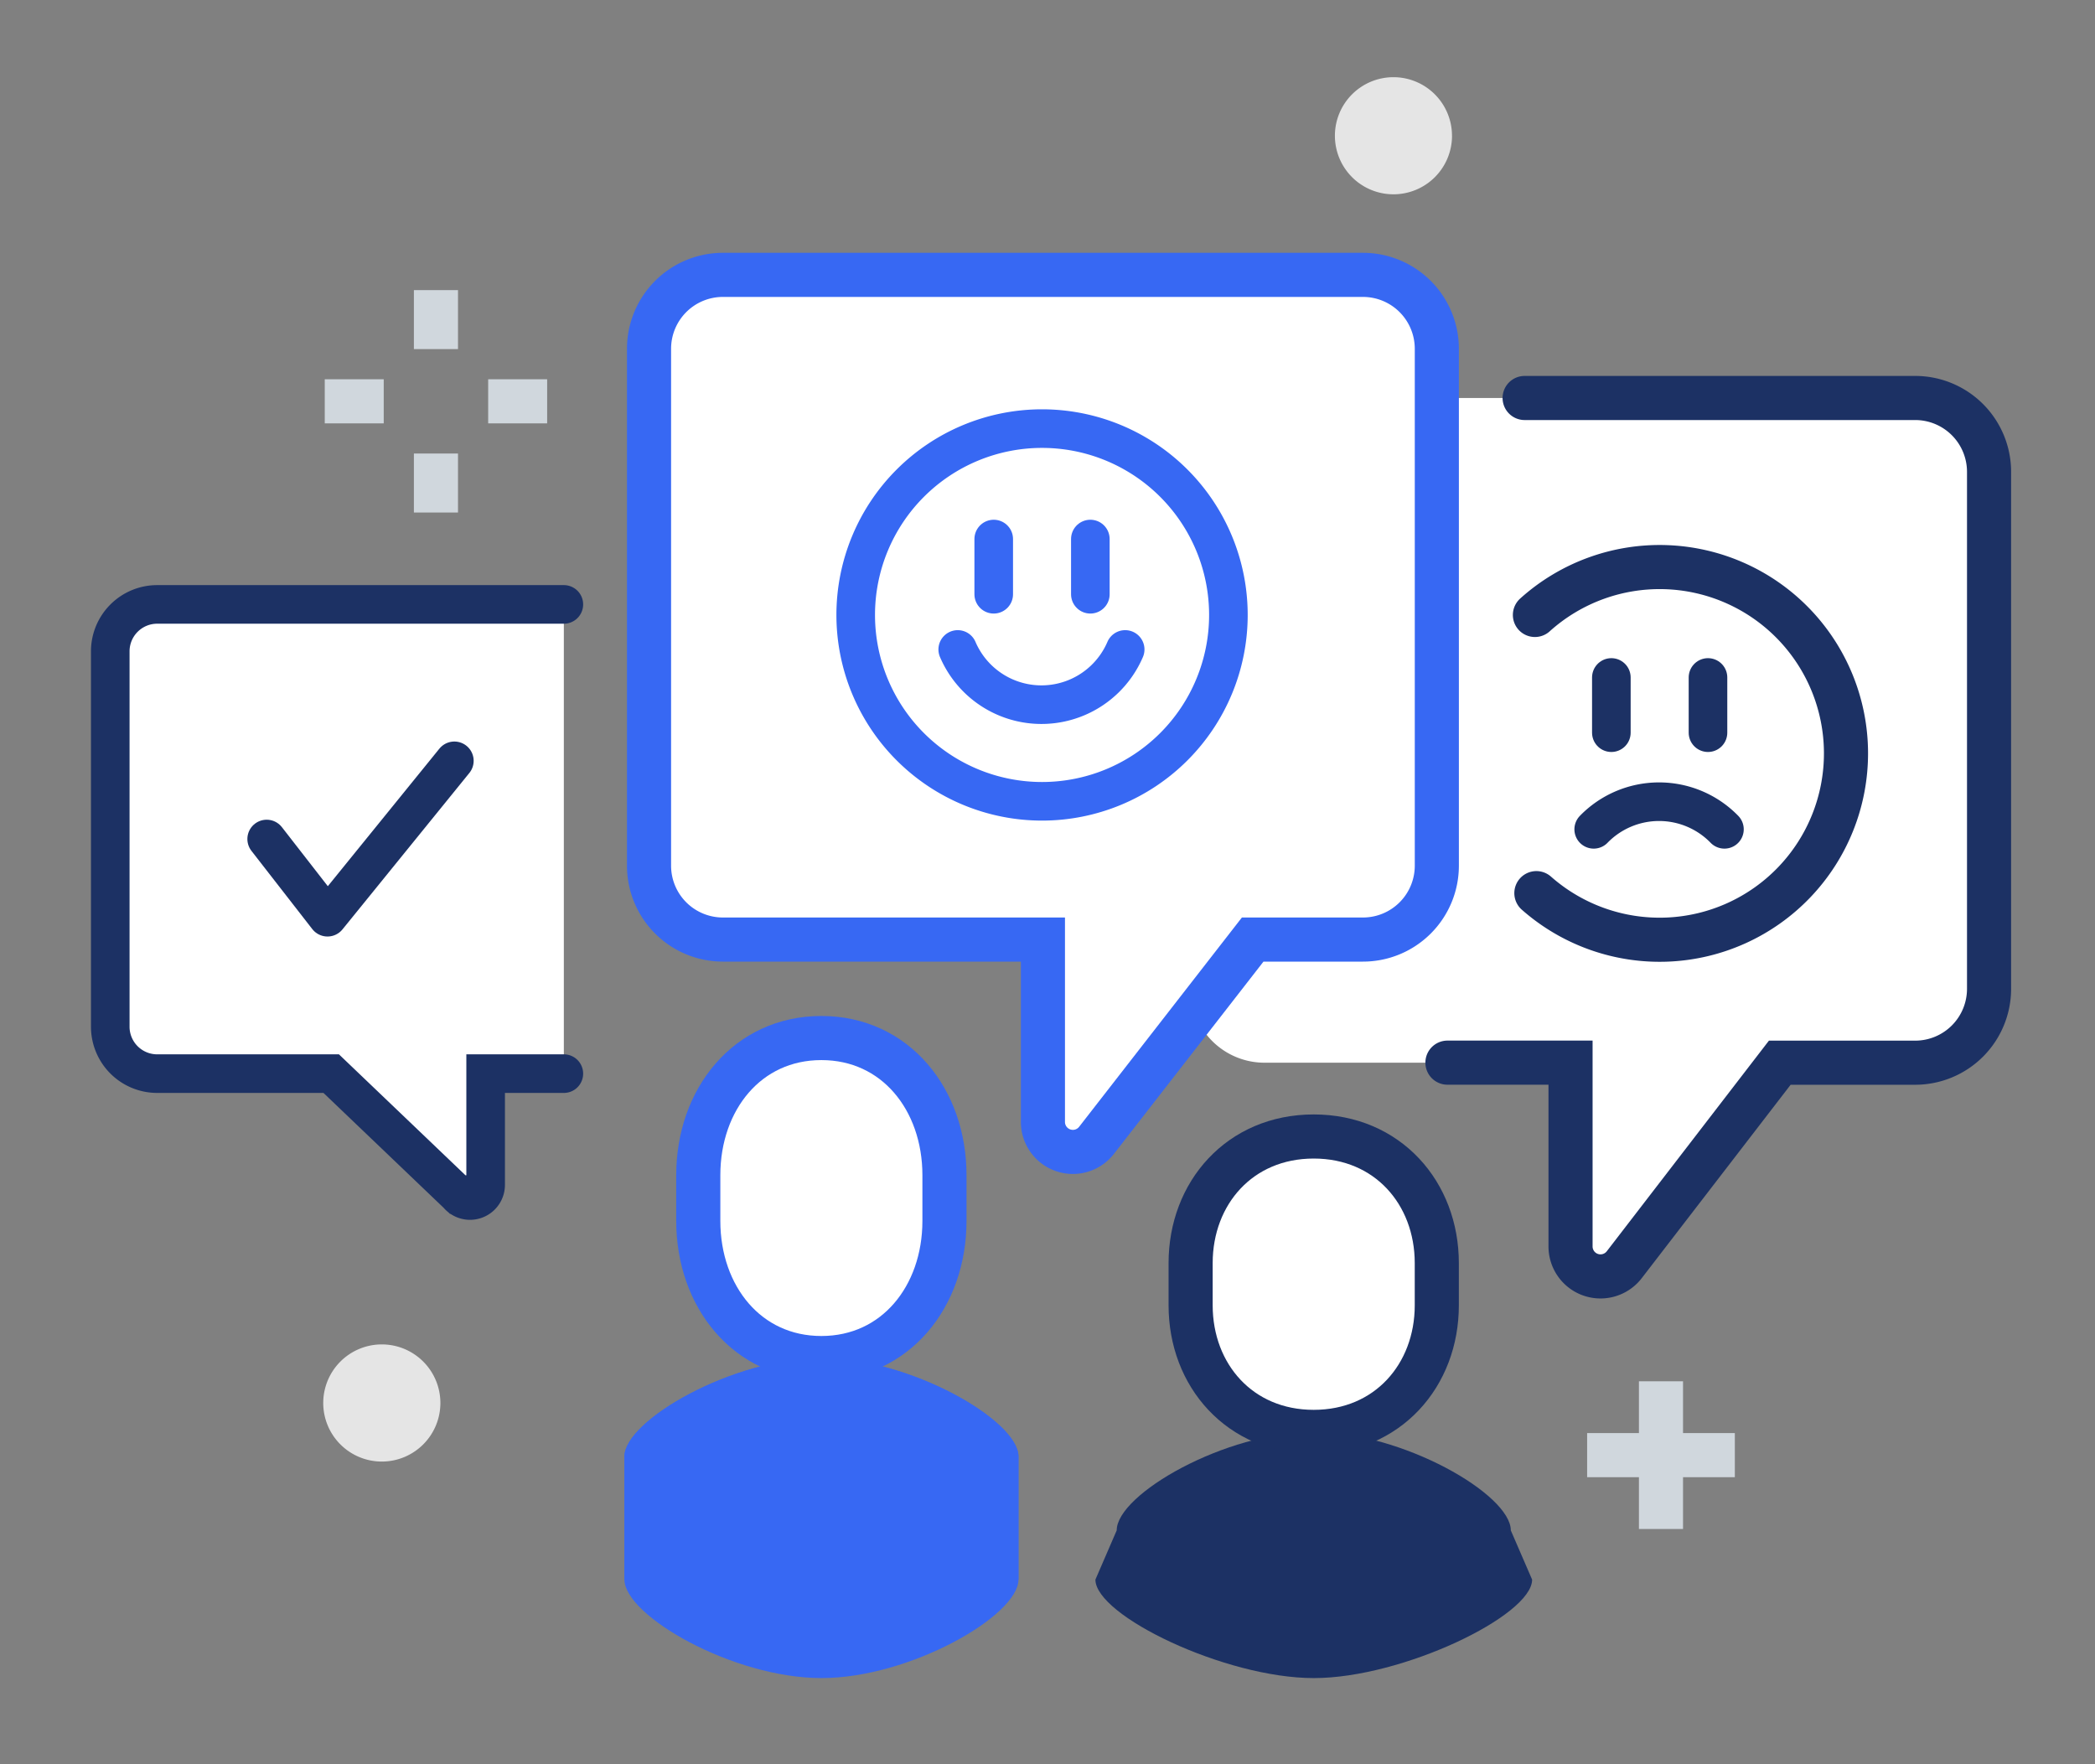
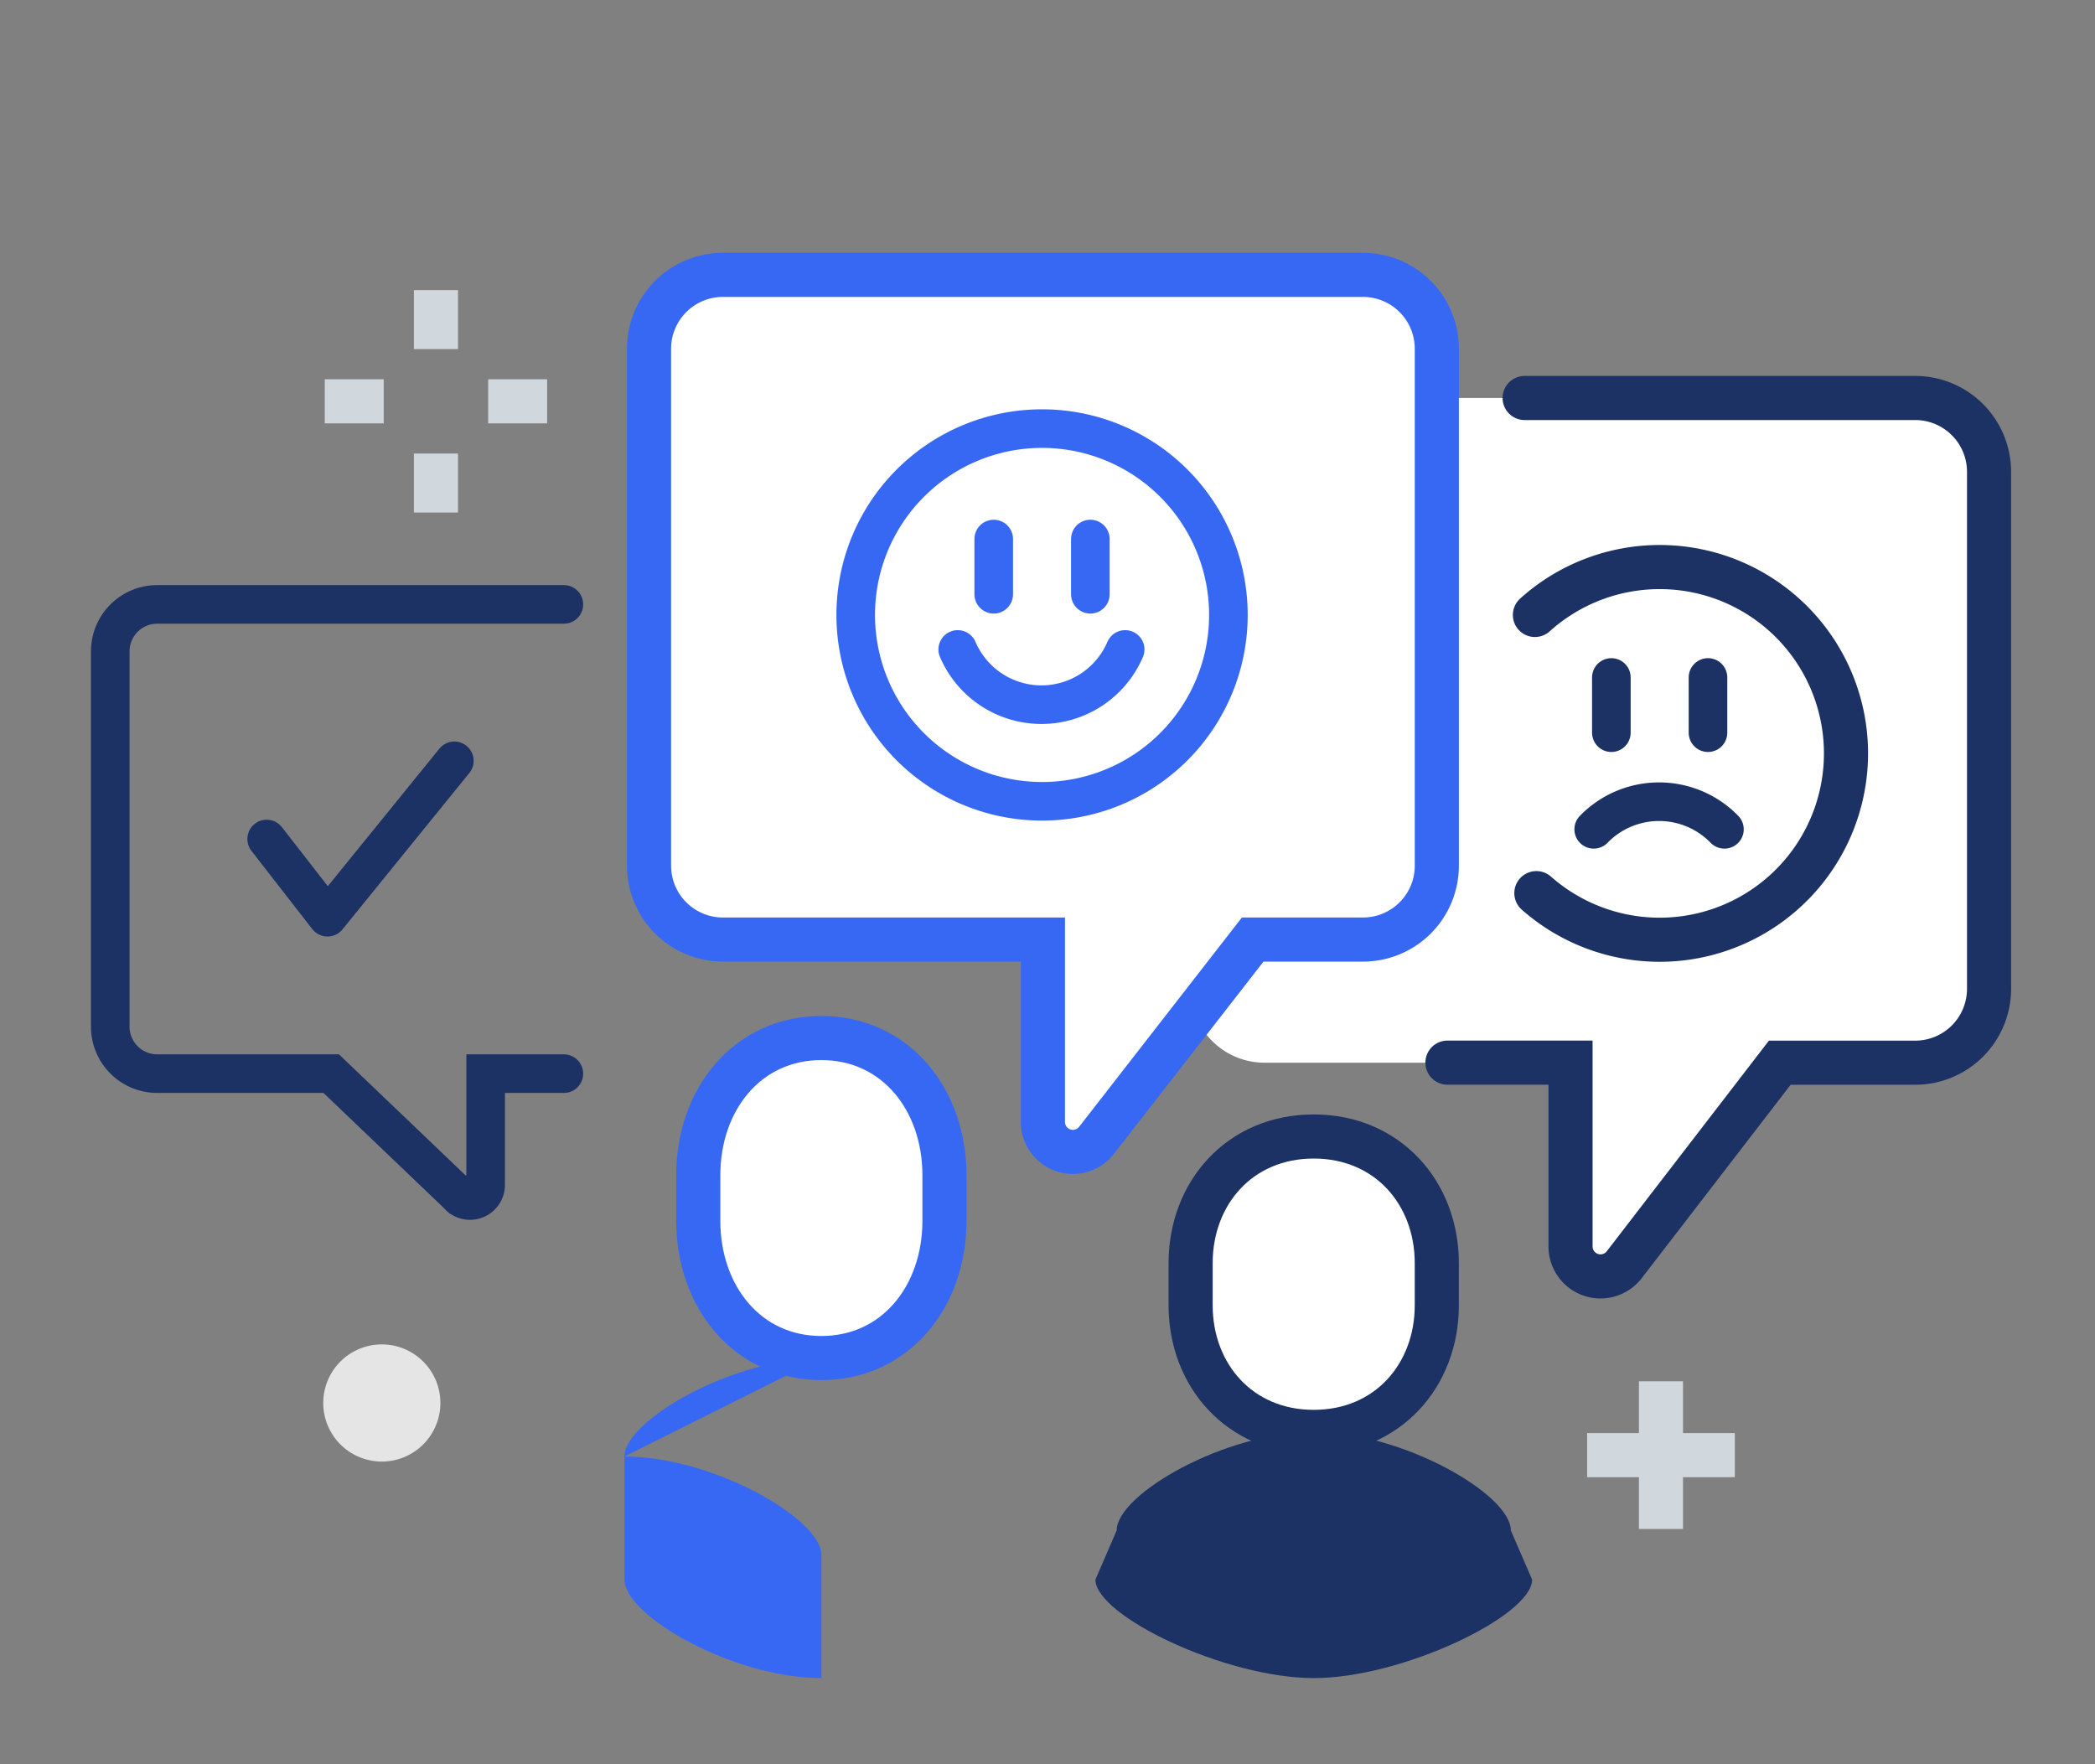
<svg xmlns="http://www.w3.org/2000/svg" width="190" height="160" viewBox="0 0 190 160">
  <rect x="0" y="0" width="190" height="160" fill="#808080" stroke="none" />
  <defs>
    <style>
            .cls-10,.cls-3,.cls-4,.cls-5,.cls-9{fill:none}.cls-2{fill:#fff}.cls-3,.cls-4{stroke:#1c3164}.cls-10,.cls-3,.cls-4{stroke-linecap:round}.cls-10,.cls-3,.cls-4,.cls-5,.cls-9{stroke-miterlimit:10}.cls-3,.cls-5,.cls-9{stroke-width:4px}.cls-10,.cls-4{stroke-width:3.5px}.cls-10,.cls-5{stroke:#3768f3}.cls-6{fill:#3768f3}.cls-9{stroke:#d0d7dd}.cls-12{fill:#e5e5e5}
        </style>
  </defs>
  <g id="wigomon_function_02" transform="translate(-800.917 -86.614)">
    <g id="그룹_9315" transform="translate(5.489 .614)">
      <path id="패스_10829" d="M968.153 122.094h-58.047a6.7 6.7 0 0 0-6.7 6.7v46.884a6.7 6.7 0 0 0 6.7 6.7H936.9v16.54a2.718 2.718 0 0 0 4.863 1.668l14.163-18.208h12.23a6.7 6.7 0 0 0 6.7-6.7v-46.887a6.7 6.7 0 0 0-6.7-6.7" class="cls-2" />
-       <path id="패스_10831" d="M934.633 141.771a16.9 16.9 0 1 1 .132 25.229" class="cls-2" />
      <g id="그룹_9306">
        <path id="패스_10830" d="M933.7 122.094h35.42a6.7 6.7 0 0 1 6.7 6.7v46.884a6.7 6.7 0 0 1-6.7 6.7h-12.28L942.735 200.7a2.718 2.718 0 0 1-4.872-1.658v-16.669H926.7" class="cls-3" />
        <path id="패스_10832" d="M934.633 141.771a16.9 16.9 0 1 1 .132 25.229" class="cls-3" />
        <path id="선_678" d="M0 0L0 5.008" class="cls-4" transform="translate(941.565 147.44)" />
        <path id="선_679" d="M0 0L0 5.008" class="cls-4" transform="translate(950.329 147.44)" />
        <path id="패스_10833" d="M951.821 161.212a8.269 8.269 0 0 0-11.856 0" class="cls-4" />
      </g>
      <path id="패스_10834" d="M919.037 171.21h-10l-14.162 18.209a2.717 2.717 0 0 1-4.862-1.669v-16.54H860.99a6.7 6.7 0 0 1-6.7-6.7v-46.881a6.7 6.7 0 0 1 6.7-6.7h58.047a6.7 6.7 0 0 1 6.7 6.7v46.884a6.7 6.7 0 0 1-6.7 6.7" class="cls-2" />
      <path id="패스_10835" d="M919.037 171.21h-10l-14.162 18.209a2.717 2.717 0 0 1-4.862-1.669v-16.54H860.99a6.7 6.7 0 0 1-6.7-6.7v-46.881a6.7 6.7 0 0 1 6.7-6.7h58.047a6.7 6.7 0 0 1 6.7 6.7v46.884a6.7 6.7 0 0 1-6.7 6.697z" class="cls-5" />
-       <path id="패스_10836" d="M869.927 209.164c-8.029 0-17.867 5.658-17.867 8.93v11.163c0 3.271 9.838 8.93 17.867 8.93s17.868-5.659 17.868-8.93v-11.163c0-3.272-9.839-8.93-17.868-8.93" class="cls-6" />
-       <path id="패스_10837" d="M887.795 229.257v-11.163c0-3.272-9.838-8.93-17.868-8.93s-17.867 5.658-17.867 8.93v11.163" class="cls-6" />
+       <path id="패스_10836" d="M869.927 209.164c-8.029 0-17.867 5.658-17.867 8.93v11.163c0 3.271 9.838 8.93 17.867 8.93v-11.163c0-3.272-9.839-8.93-17.868-8.93" class="cls-6" />
      <path id="패스_10838" d="M869.92 209.164c6.711 0 11.163-5.568 11.163-12.438v-4.148c0-6.869-4.451-12.437-11.163-12.437s-11.163 5.568-11.163 12.437v4.148c0 6.87 4.452 12.438 11.163 12.438" class="cls-2" />
      <path id="패스_10839" d="M869.92 209.164c6.711 0 11.163-5.568 11.163-12.438v-4.148c0-6.869-4.451-12.437-11.163-12.437s-11.163 5.568-11.163 12.437v4.148c0 6.874 4.452 12.438 11.163 12.438z" class="cls-5" />
      <path id="패스_10840" fill="#1c3164" d="M932.446 224.792c0-3.271-9.838-8.931-17.868-8.931h-.006c-8.029 0-17.868 5.66-17.868 8.931l-1.931 4.465c0 3.271 11.77 8.931 19.8 8.931h.006c8.03 0 19.8-5.66 19.8-8.931z" />
      <path id="패스_10842" d="M914.571 215.861c6.711 0 11.163-5.14 11.163-11.48v-3.83c0-6.34-4.451-11.481-11.163-11.481s-11.163 5.141-11.163 11.481v3.83c0 6.34 4.452 11.48 11.163 11.48" class="cls-2" />
      <path id="패스_10843" fill="none" stroke="#1c3164" stroke-miterlimit="10" stroke-width="4px" d="M914.571 215.861c6.711 0 11.163-5.14 11.163-11.48v-3.83c0-6.34-4.451-11.481-11.163-11.481s-11.163 5.141-11.163 11.481v3.83c0 6.34 4.452 11.48 11.163 11.48z" />
      <path id="선_680" d="M0 0L0 5.35" class="cls-2" transform="translate(834.965 127.131)" />
      <path id="선_682" d="M0 0L0 5.349" class="cls-2" transform="translate(834.965 112.311)" />
      <path id="선_684" d="M0 0L5.349 0" class="cls-2" transform="translate(839.701 122.396)" />
      <path id="선_686" d="M0 0L5.349 0" class="cls-2" transform="translate(824.88 122.396)" />
      <g id="그룹_9309">
        <path id="선_681" d="M0 0L0 5.35" class="cls-9" transform="translate(834.965 127.131)" />
        <path id="선_683" d="M0 0L0 5.349" class="cls-9" transform="translate(834.965 112.311)" />
        <path id="선_685" d="M0 0L5.349 0" class="cls-9" transform="translate(839.701 122.396)" />
        <path id="선_687" d="M0 0L5.349 0" class="cls-9" transform="translate(824.88 122.396)" />
      </g>
      <g id="그룹_9305">
        <path id="선_688" d="M0 0L0 13.396" class="cls-9" transform="translate(946.066 211.271)" />
        <path id="선_689" d="M0 0L13.396 0" class="cls-9" transform="translate(939.368 217.969)" />
      </g>
      <path id="패스_10844" d="M906.834 141.771a16.9 16.9 0 1 1-16.9-16.9 16.9 16.9 0 0 1 16.9 16.9" class="cls-2" />
      <path id="패스_10845" d="M906.834 141.771a16.9 16.9 0 1 1-16.9-16.9 16.9 16.9 0 0 1 16.9 16.9z" class="cls-10" />
      <path id="선_690" d="M0 0L0 5.008" class="cls-10" transform="translate(885.551 134.886)" />
      <path id="선_691" d="M0 0L0 5.008" class="cls-10" transform="translate(894.314 134.886)" />
      <path id="패스_10846" d="M897.472 144.9a8.26 8.26 0 0 1-15.185 0" class="cls-10" />
-       <path id="패스_10847" d="M846.564 140.815h-36.88a4.256 4.256 0 0 0-4.256 4.255v34.044a4.256 4.256 0 0 0 4.256 4.255h15.782l11.473 10.967a1.418 1.418 0 0 0 2.533-.876v-10.091h7.092" class="cls-2" />
      <g id="그룹_9307">
        <path id="패스_10848" d="M846.564 140.815h-36.88a4.256 4.256 0 0 0-4.256 4.255v34.044a4.256 4.256 0 0 0 4.256 4.255h15.782l11.473 10.967a1.418 1.418 0 0 0 2.533-.876v-10.091h7.092" class="cls-4" />
        <path id="패스_10849" fill="none" stroke="#1c3164" stroke-linecap="round" stroke-linejoin="round" stroke-width="3.5px" d="M819.613 162.091l5.517 7.093L836.635 155" />
      </g>
      <path id="패스_10907" d="M5.312 0A5.312 5.312 0 1 1 0 5.312 5.312 5.312 0 0 1 5.312 0z" class="cls-12" transform="rotate(-22.5 940.343 -1963.857)" />
-       <path id="패스_10850" d="M927.115 98.312A5.311 5.311 0 1 1 921.8 93a5.312 5.312 0 0 1 5.312 5.312" class="cls-12" />
    </g>
  </g>
</svg>